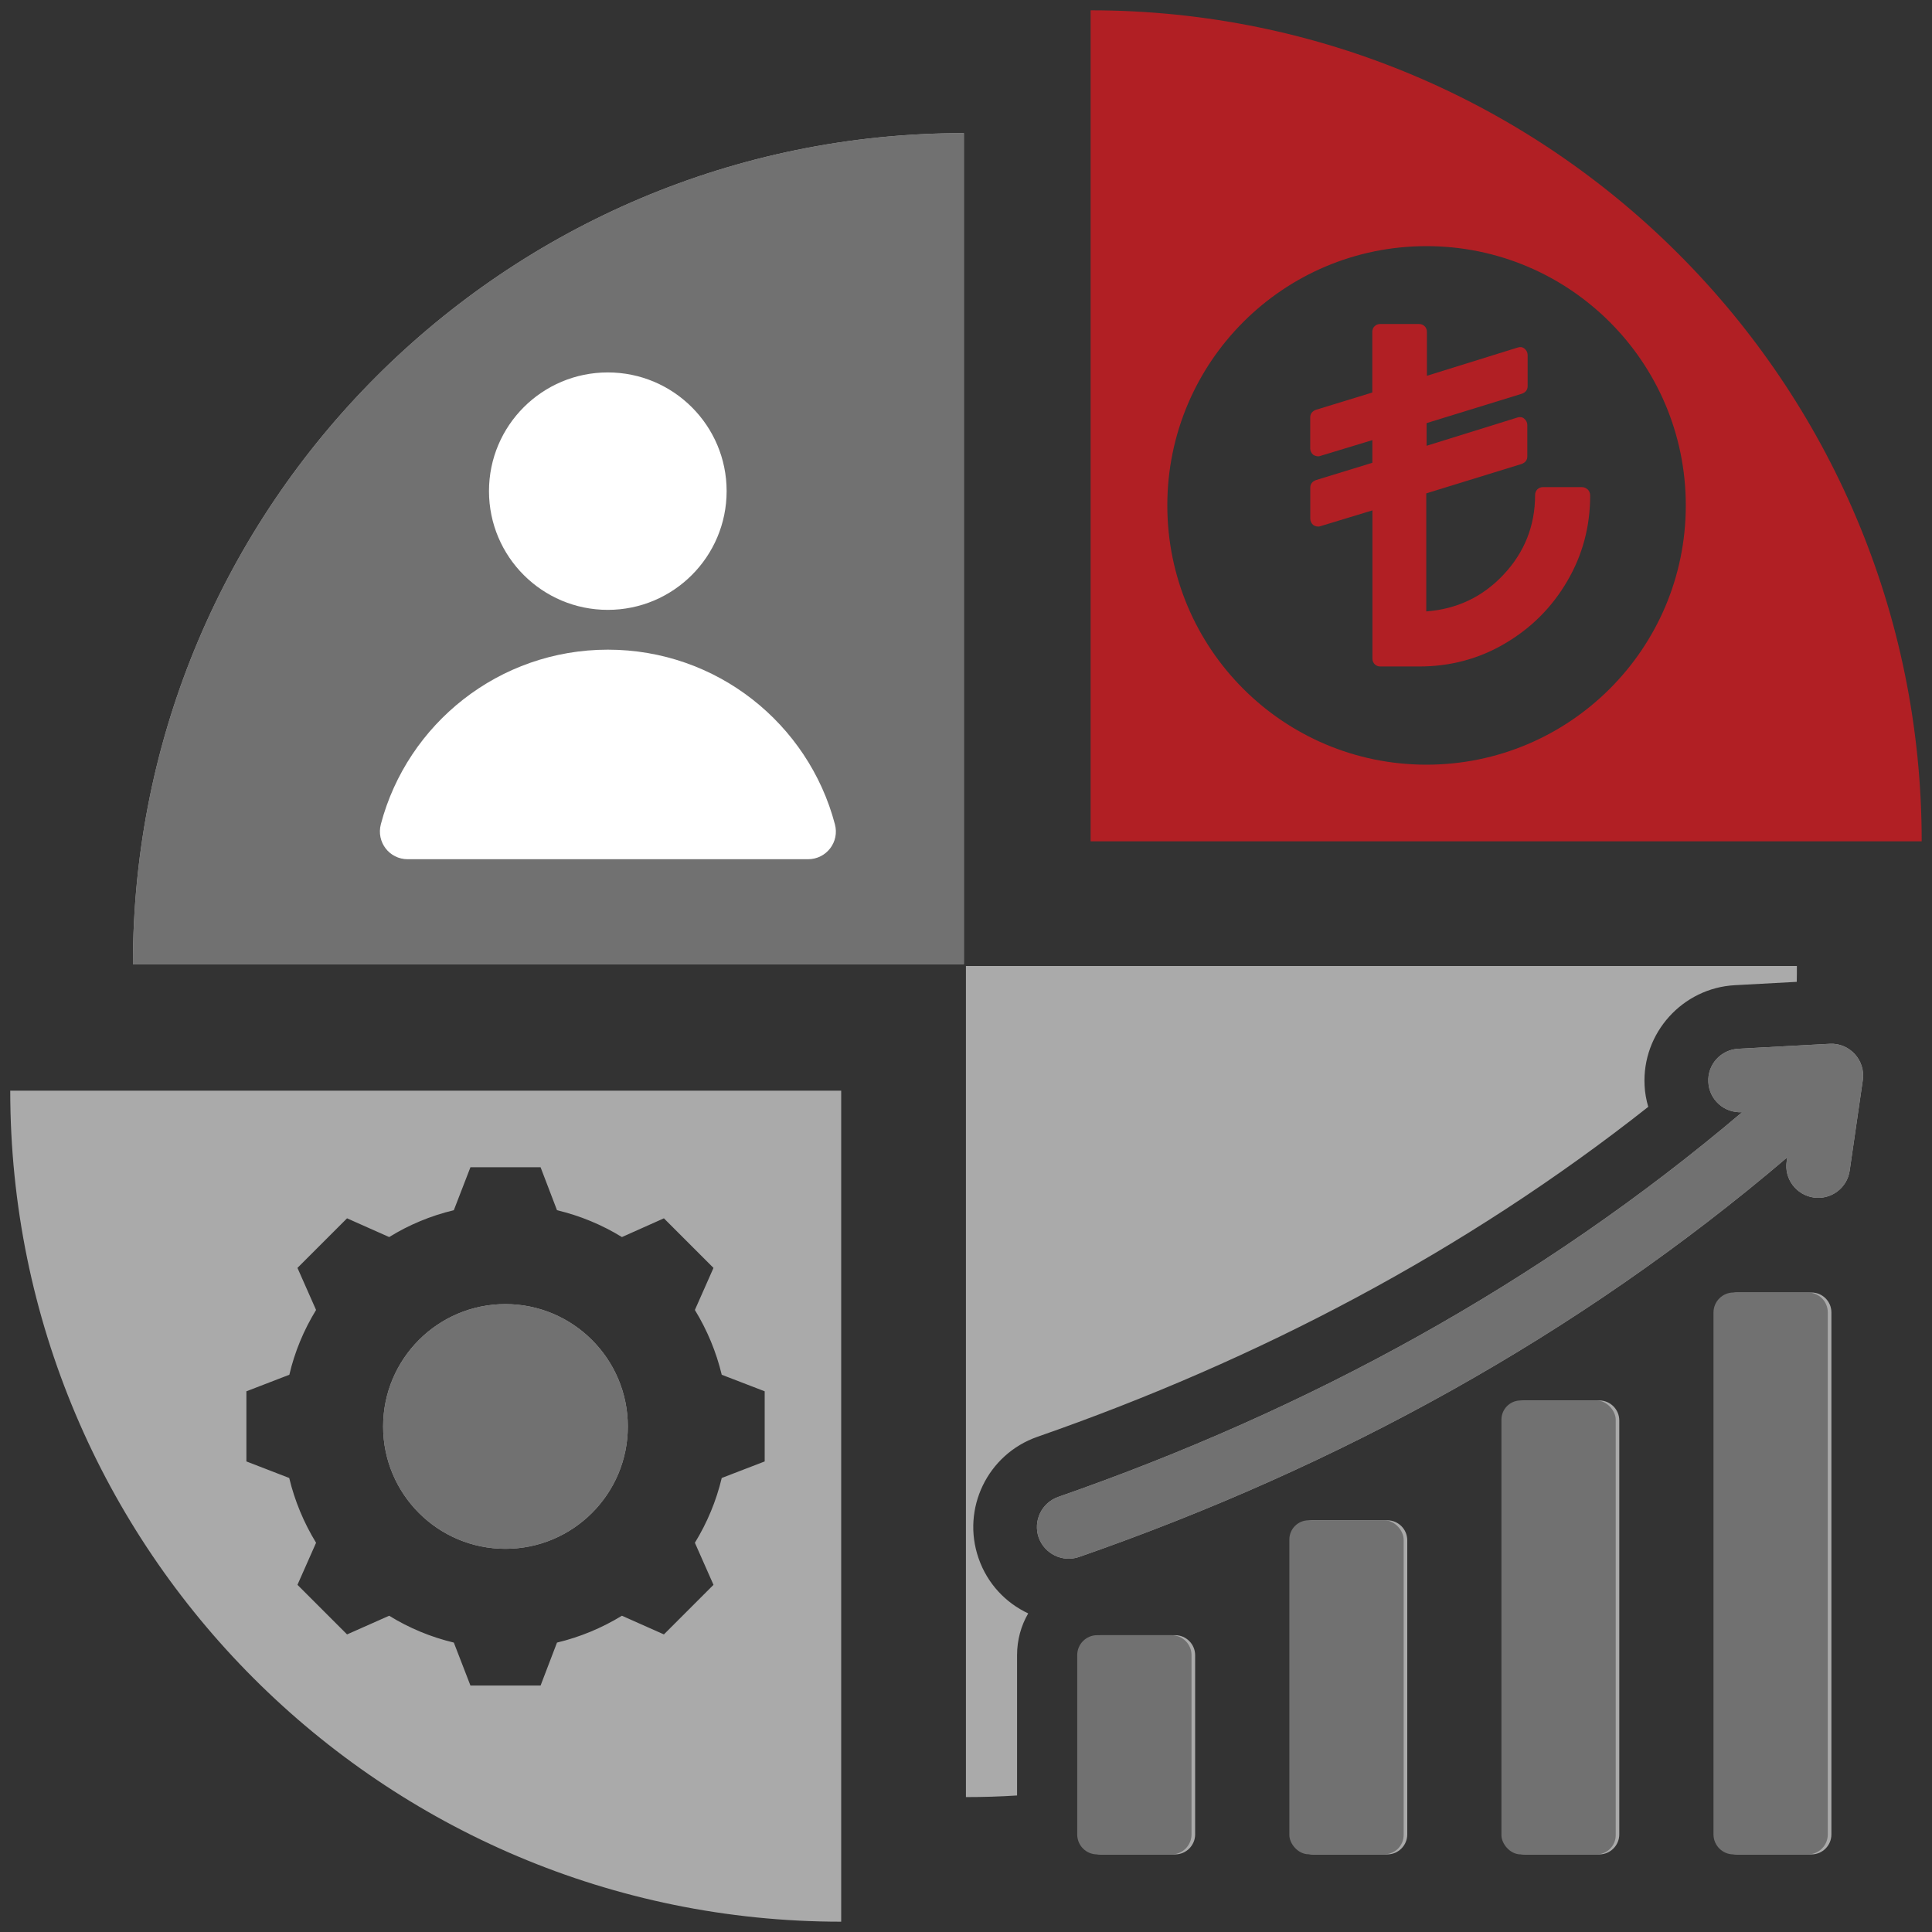
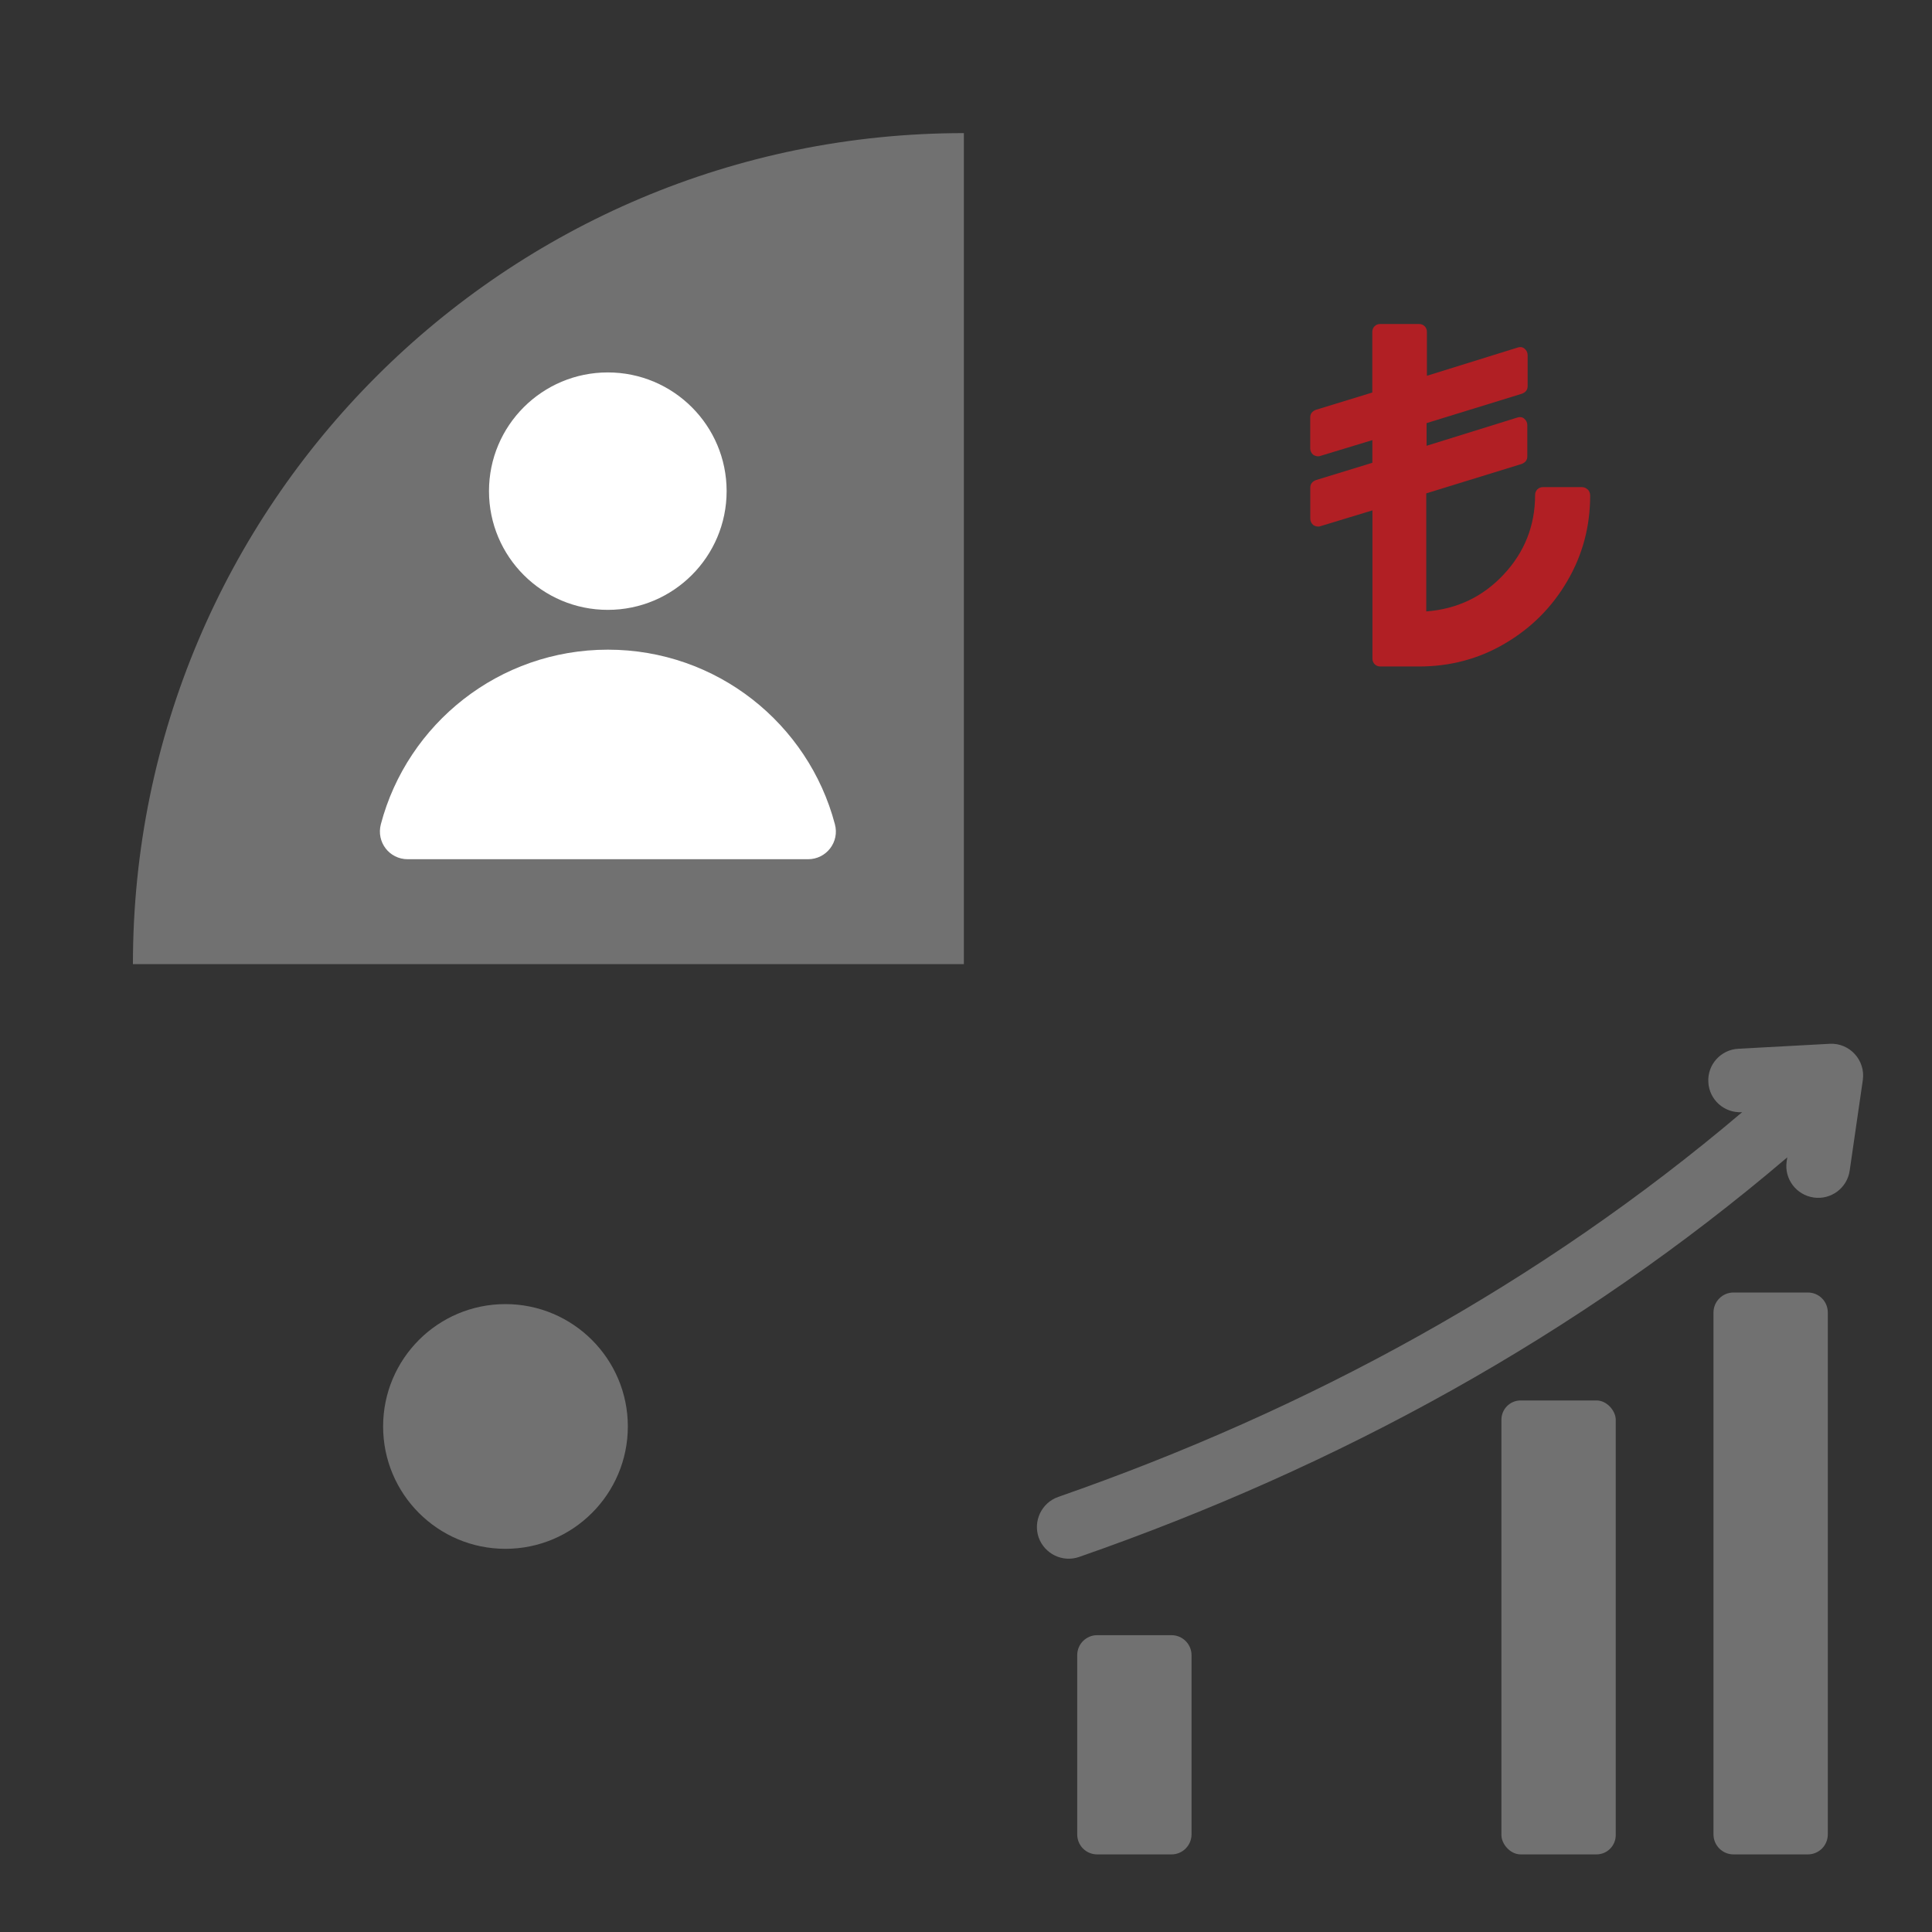
<svg xmlns="http://www.w3.org/2000/svg" id="katman_1" version="1.1" viewBox="0 0 300 300">
  <rect x="0" y="0" width="300" height="300" fill="#333333" stroke="none" />
  <defs>
    <style>
      .st0 {
        fill: #fff;
      }

      .st0, .st1, .st2, .st3 {
        fill-rule: evenodd;
      }

      .st4, .st2 {
        fill: #b11f24;
      }

      .st1 {
        fill: #aaa;
      }

      .st5, .st3 {
        fill: #717171;
      }
    </style>
  </defs>
-   <path class="st1" d="M150,279.05c2.65,0,5.31-.08,7.93-.25v-21.8c0-2.35.62-4.57,1.73-6.47-3.5-1.64-6.34-4.62-7.7-8.54-2.7-7.72,1.39-16.18,9.12-18.88,34.26-11.94,66.34-28.73,94.86-51.24-.31-1.07-.52-2.17-.57-3.33-.41-8.14,5.9-15.12,14.02-15.56l9.61-.52c.02-.82.02-1.64.02-2.46h-129.03v129.04h.01ZM167.57,241.76c-2.58.9-5.38-.47-6.29-3.03-.88-2.58.47-5.38,3.04-6.29,38.83-13.52,74.79-33.09,106.2-59.74h-.07c-2.73.14-5.05-1.95-5.18-4.67-.16-2.72,1.94-5.04,4.66-5.18l14.2-.77c3.1-.16,5.56,2.57,5.13,5.62l-2.04,14.06c-.38,2.7-2.89,4.58-5.59,4.19s-4.59-2.88-4.2-5.58l.1-.66c-32.49,27.69-69.72,48.04-109.96,62.05M170.93,253.91h11.55c1.7,0,3.1,1.39,3.1,3.1v27.84c0,1.7-1.39,3.1-3.1,3.1h-11.55c-1.73,0-3.1-1.39-3.1-3.1v-27.84c0-1.7,1.37-3.1,3.1-3.1M269.73,200.7h11.55c1.73,0,3.1,1.39,3.1,3.1v81.05c0,1.7-1.37,3.1-3.1,3.1h-11.55c-1.7,0-3.1-1.39-3.1-3.1v-81.05c0-1.7,1.39-3.1,3.1-3.1M248.34,217.46c1.7,0,3.1,1.39,3.1,3.1v64.29c0,1.7-1.39,3.1-3.1,3.1h-11.57c-1.7,0-3.1-1.39-3.1-3.1v-64.29c0-1.7,1.39-3.1,3.1-3.1h11.57ZM215.42,236.07c1.7,0,3.1,1.39,3.1,3.1v45.68c0,1.7-1.39,3.1-3.1,3.1h-11.57c-1.7,0-3.1-1.39-3.1-3.1v-45.68c0-1.7,1.39-3.1,3.1-3.1h11.57ZM149.67,20.67c-71.26,0-129.03,57.77-129.03,129.04h129.03V20.67ZM91.34,56.68c10.18,0,18.45,8.25,18.45,18.43s-8.27,18.44-18.45,18.44-18.45-8.25-18.45-18.44,8.27-18.43,18.45-18.43M60.27,132.27c-2.86,0-4.9-2.67-4.17-5.44,4.12-15.6,18.35-27.1,35.25-27.1s31.13,11.49,35.25,27.1c.75,2.76-1.32,5.44-4.17,5.44h-62.15ZM130.63,298.4C59.36,298.4,1.59,240.62,1.59,169.36h129.03v129.04ZM78.48,202.5c-10.49,0-18.99,8.51-18.99,19s8.5,19,18.99,19,19.01-8.51,19.01-19-8.53-19-19.01-19M86.49,187.92l-2.55-6.67h-10.89l-2.58,6.67c-3.55.85-6.96,2.26-10.04,4.17l-6.54-2.91-7.7,7.7,2.89,6.53c-1.91,3.12-3.32,6.5-4.15,10.06l-6.67,2.57v10.89l6.65,2.57c.85,3.55,2.27,6.95,4.17,10.06l-2.89,6.53,7.7,7.7,6.54-2.9c3.1,1.92,6.49,3.32,10.04,4.17l2.58,6.67h10.89l2.55-6.67c3.55-.85,6.96-2.26,10.08-4.17l6.52,2.9,7.7-7.7-2.89-6.53c1.91-3.11,3.32-6.5,4.17-10.06l6.67-2.57v-10.89l-6.67-2.57c-.85-3.55-2.27-6.95-4.17-10.06l2.89-6.53-7.7-7.7-6.52,2.91c-3.12-1.92-6.52-3.32-10.08-4.17" />
-   <path class="st2" d="M169.35,1.6c71.26,0,129.05,57.77,129.05,129.04h-129.05V1.6h0ZM221.5,38.22c-22.23,0-40.24,18.03-40.24,40.26s18.01,40.26,40.24,40.26,40.27-18.03,40.27-40.26-18.04-40.26-40.27-40.26" />
  <path class="st3" d="M78.48,202.5c-10.49,0-18.99,8.51-18.99,19s8.5,19,18.99,19,19.01-8.51,19.01-19-8.53-19-19.01-19" />
  <path class="st3" d="M167.57,241.76c-2.58.9-5.38-.47-6.29-3.03-.88-2.58.47-5.38,3.04-6.29,38.83-13.52,74.79-33.09,106.2-59.74h-.07c-2.73.14-5.05-1.95-5.18-4.67-.16-2.72,1.94-5.04,4.66-5.18l14.2-.77c3.1-.16,5.56,2.57,5.13,5.62l-2.04,14.06c-.38,2.7-2.89,4.58-5.59,4.19s-4.59-2.88-4.2-5.58l.1-.66c-32.49,27.69-69.72,48.04-109.96,62.05" />
  <path id="Turkish_Lira" class="st4" d="M246.5,75.99c-.22-.22-.52-.35-.87-.35h-6.04c-.35,0-.65.13-.87.35s-.35.52-.35.87c0,4.77-1.65,8.91-4.91,12.38s-7.26,5.34-11.99,5.7v-18.33l14.82-4.57c.57-.22.87-.61.87-1.17v-4.87c0-.39-.18-.74-.48-.99-.3-.26-.69-.3-1.05-.18l-14.11,4.39v-3.52l14.82-4.57c.57-.22.87-.61.87-1.17v-4.83c0-.39-.18-.74-.48-.99-.3-.26-.69-.3-1.05-.18l-14.11,4.39v-6.82c0-.35-.13-.65-.35-.87s-.52-.35-.87-.35h-6.04c-.35,0-.65.13-.87.35s-.35.52-.35.87v9.42l-8.77,2.69c-.57.22-.87.61-.87,1.17v4.83c0,.39.18.74.48.99.22.13.48.22.69.22s.26,0,.35-.04l8.13-2.47v3.52l-8.77,2.69c-.57.22-.87.61-.87,1.17v4.83c0,.39.18.74.48.99.22.13.48.22.69.22s.26,0,.35-.04l8.13-2.47v23.02c0,.35.13.65.35.87s.52.35.87.35h6.04c4.77,0,9.26-1.17,13.3-3.56,4.08-2.39,7.3-5.6,9.69-9.69,2.39-4.08,3.56-8.51,3.56-13.3,0-.43-.18-.74-.39-.95h-.03Z" />
  <path class="st3" d="M170.37,253.91h11.55c1.7,0,3.1,1.39,3.1,3.1v27.84c0,1.7-1.39,3.1-3.1,3.1h-11.55c-1.73,0-3.1-1.39-3.1-3.1v-27.84c0-1.7,1.37-3.1,3.1-3.1" />
  <path class="st3" d="M269.17,200.7h11.55c1.73,0,3.1,1.39,3.1,3.1v81.05c0,1.7-1.37,3.1-3.1,3.1h-11.55c-1.7,0-3.1-1.39-3.1-3.1v-81.05c0-1.7,1.39-3.1,3.1-3.1" />
  <rect class="st5" x="233.14" y="217.46" width="17.75" height="70.49" rx="2.99" ry="2.99" />
  <path class="st3" d="M149.67,20.67c-71.26,0-129.03,57.77-129.03,129.04h129.03V20.67Z" />
-   <rect class="st5" x="200.21" y="236.07" width="17.75" height="51.86" rx="2.99" ry="2.99" />
  <path class="st0" d="M94.38,57.83c10.18,0,18.45,8.25,18.45,18.43s-8.27,18.44-18.45,18.44-18.45-8.25-18.45-18.44,8.27-18.43,18.45-18.43" />
  <path class="st0" d="M63.31,133.42c-2.86,0-4.9-2.67-4.17-5.44,4.12-15.6,18.35-27.1,35.25-27.1s31.13,11.49,35.25,27.1c.75,2.76-1.32,5.44-4.17,5.44h-62.15Z" />
</svg>